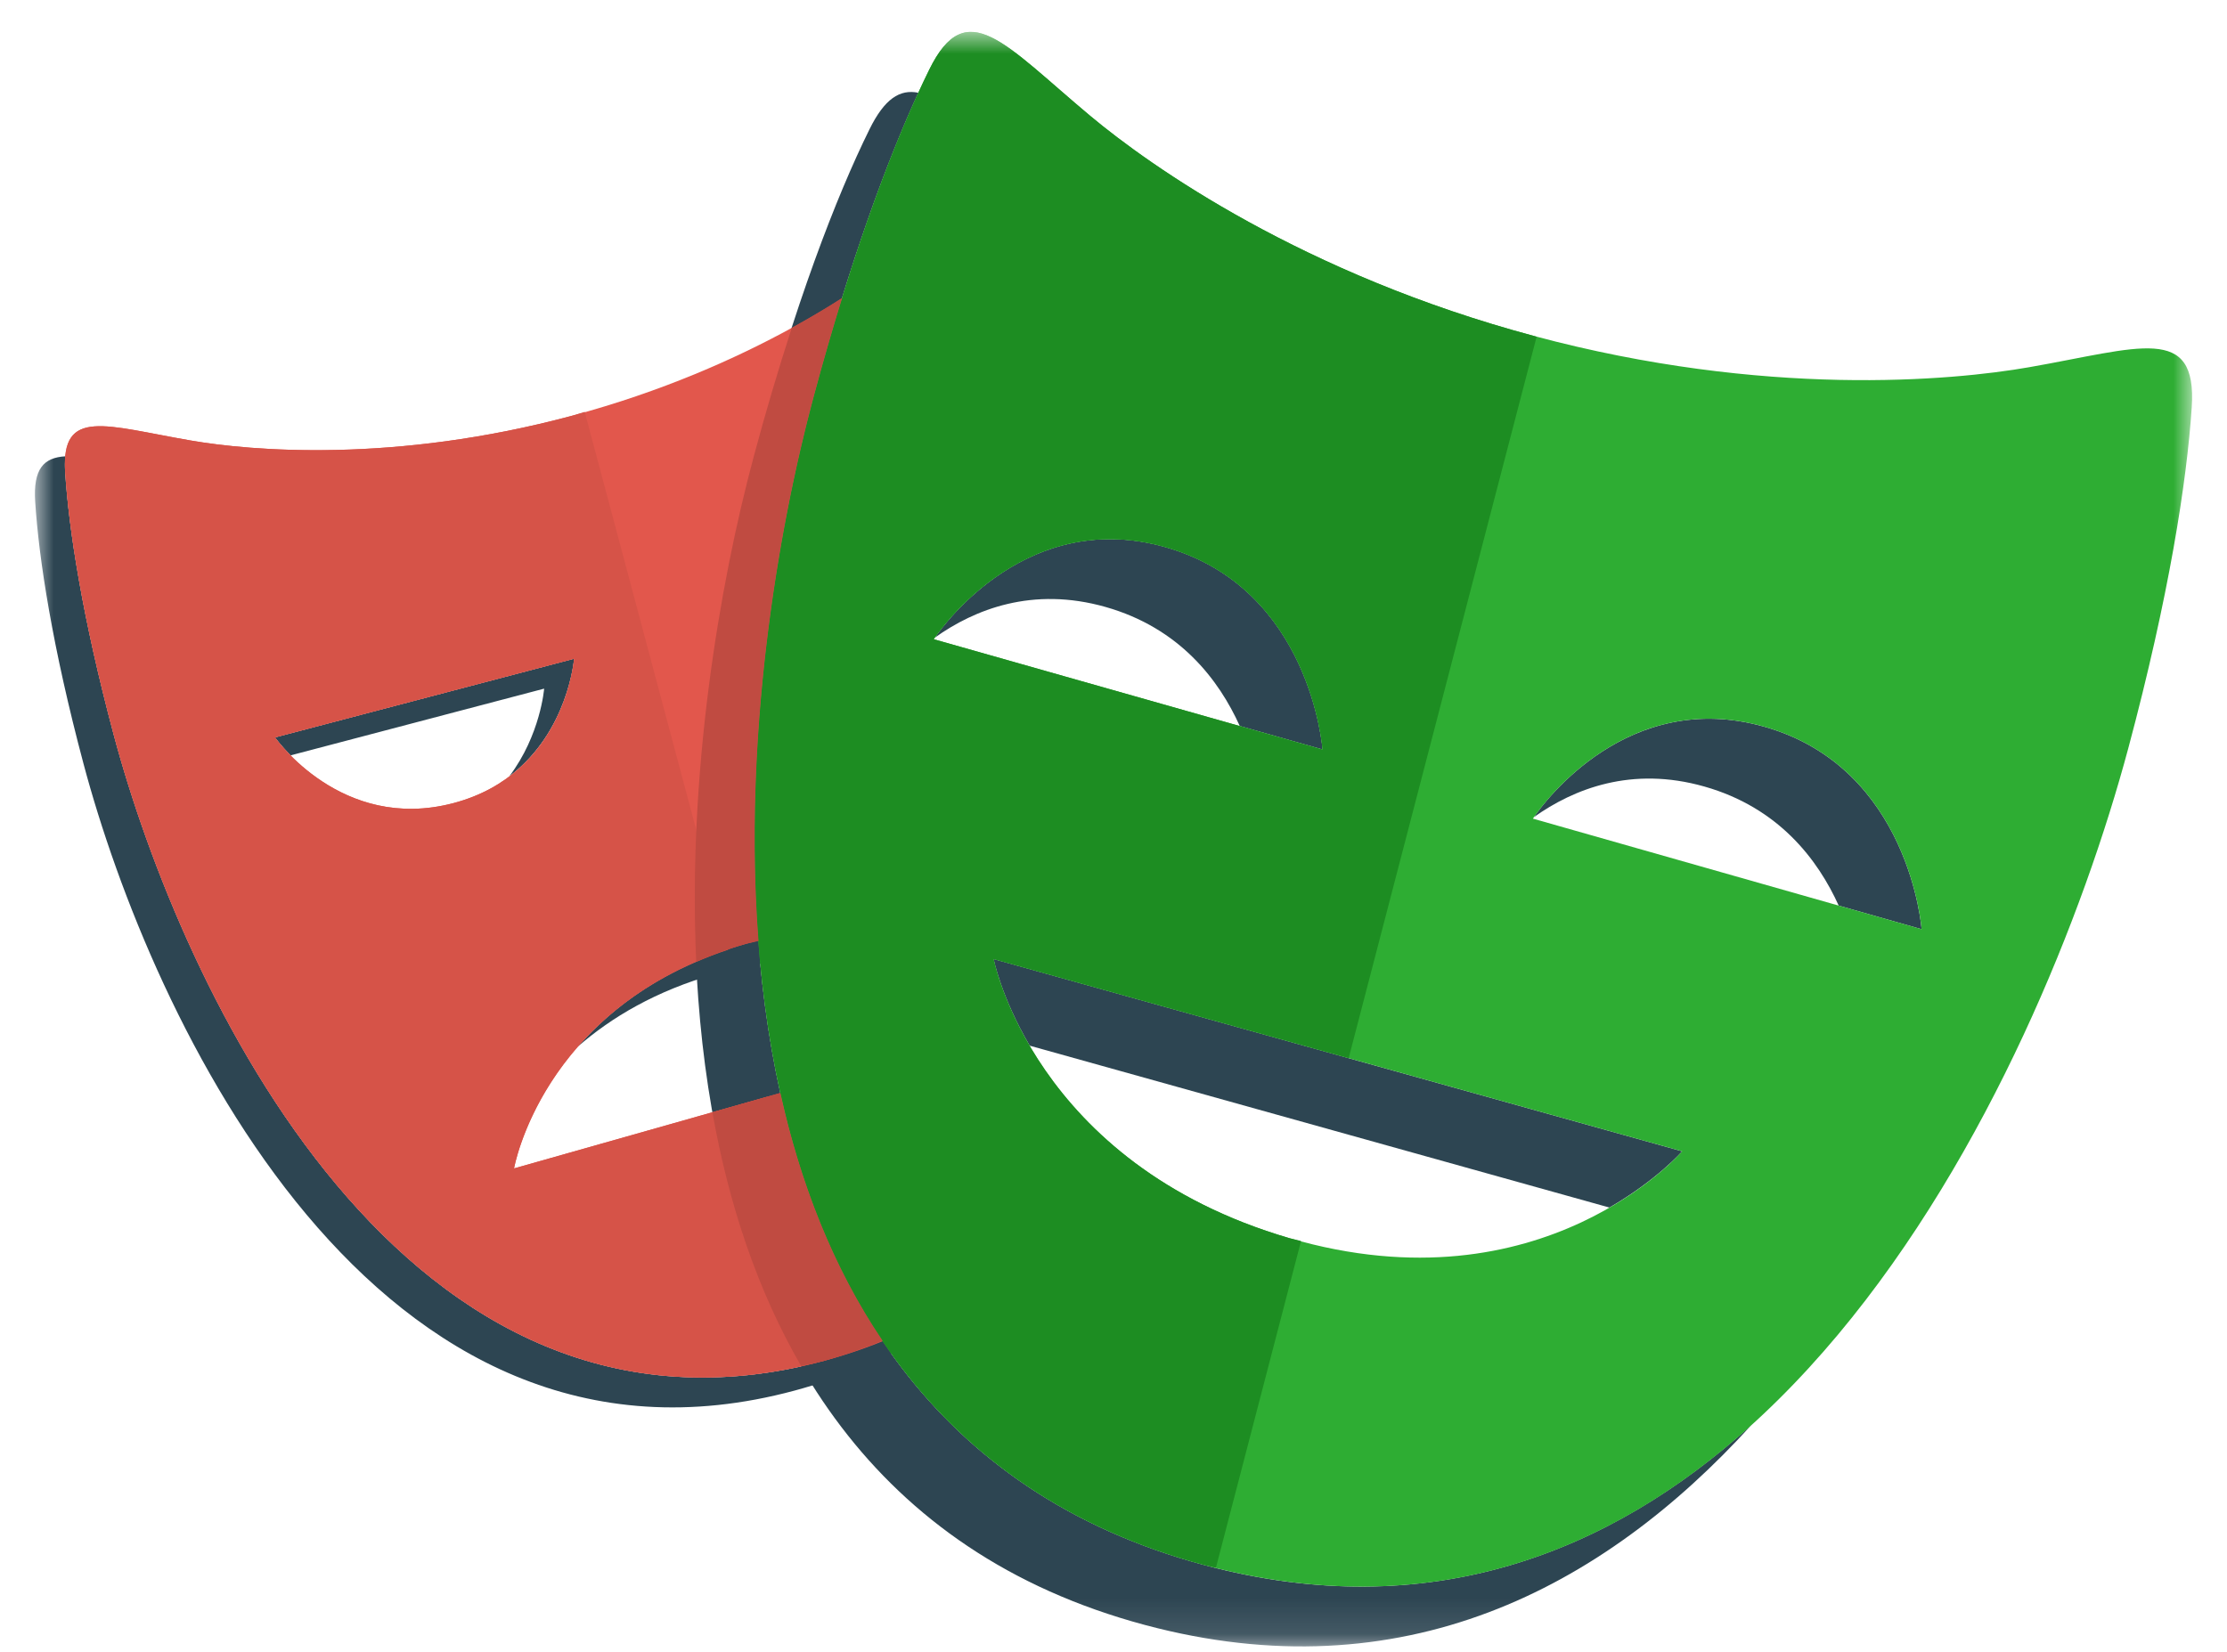
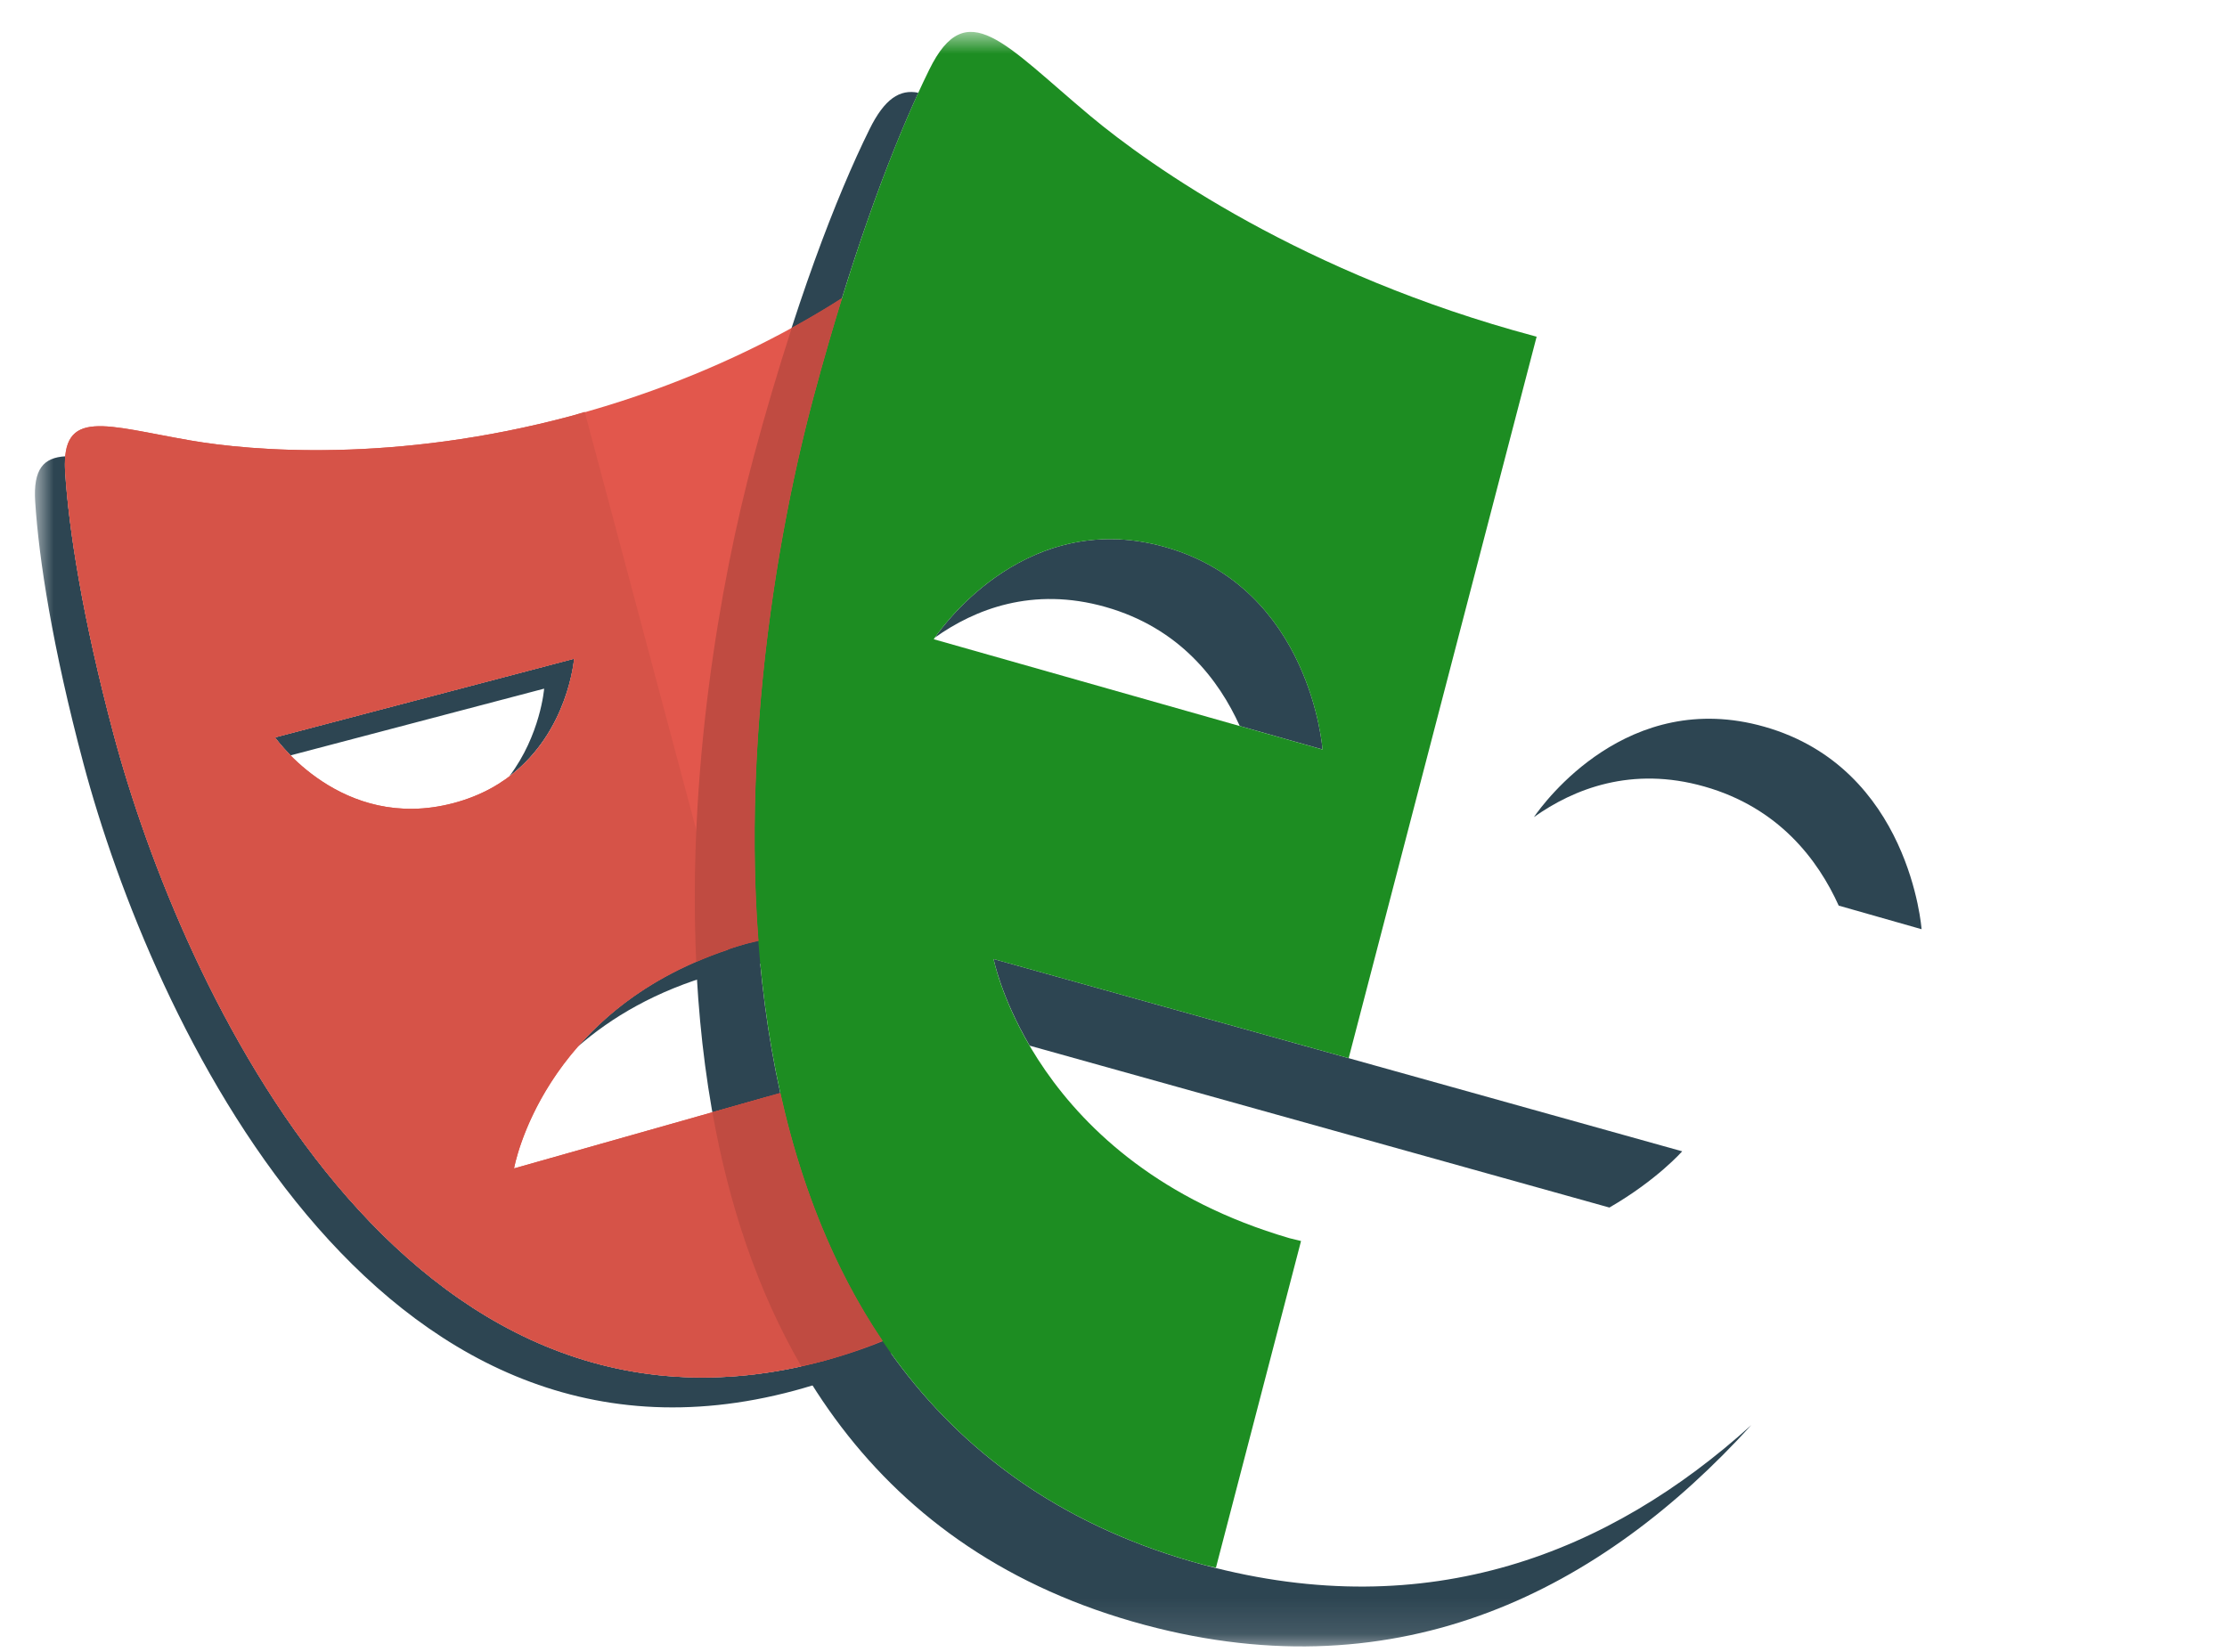
<svg xmlns="http://www.w3.org/2000/svg" width="62" height="46" viewBox="0 0 62 46" fill="none">
  <mask id="mask0_291_801" style="mask-type:luminance" maskUnits="userSpaceOnUse" x="0" y="0" width="62" height="46">
    <path d="M61.028 0.889H0.972V45.889H61.028V0.889Z" fill="white" />
  </mask>
  <g mask="url(#mask0_291_801)">
    <path d="M20.767 26.284C18.525 26.919 17.055 28.034 16.086 29.147C17.014 28.336 18.257 27.591 19.933 27.116C21.649 26.631 23.112 26.634 24.321 26.867V25.923C23.289 25.829 22.107 25.904 20.767 26.284ZM15.983 18.344L7.657 20.535C7.657 20.535 7.809 20.749 8.09 21.035L15.149 19.177C15.149 19.177 15.049 20.464 14.181 21.616C15.824 20.374 15.983 18.344 15.983 18.344ZM22.953 37.893C11.236 41.046 5.037 27.48 3.16 20.439C2.293 17.188 1.914 14.727 1.813 13.138C1.804 12.995 1.806 12.85 1.819 12.707C1.212 12.743 0.921 13.059 0.98 13.972C1.081 15.559 1.459 18.02 2.326 21.272C4.202 28.312 10.402 41.878 22.119 38.725C24.669 38.038 26.585 36.788 28.024 35.192C26.698 36.389 25.039 37.331 22.953 37.893ZM25.154 10.041V10.874H29.75C29.656 10.579 29.561 10.313 29.466 10.041H25.154Z" fill="#2D4552" />
    <path d="M30.777 16.902C32.844 17.488 33.937 18.936 34.515 20.217L36.82 20.871C36.82 20.871 36.505 16.387 32.446 15.235C28.648 14.157 26.311 17.343 26.027 17.756C27.131 16.969 28.745 16.326 30.777 16.902ZM49.122 20.238C45.321 19.155 42.984 22.348 42.704 22.755C43.81 21.969 45.422 21.325 47.454 21.904C49.518 22.491 50.61 23.937 51.19 25.219L53.497 25.876C53.497 25.876 53.178 21.391 49.122 20.238ZM46.832 32.061L27.662 26.706C27.662 26.706 27.869 27.758 28.666 29.119L44.806 33.627C46.135 32.859 46.832 32.061 46.832 32.061ZM33.541 43.586C18.362 39.52 20.197 20.198 22.653 11.041C23.664 7.268 24.704 4.463 25.567 2.583C25.052 2.478 24.626 2.748 24.205 3.604C23.289 5.459 22.119 8.479 20.986 12.707C18.53 21.863 16.695 41.185 31.874 45.251C39.028 47.166 44.602 44.256 48.757 39.685C44.813 43.253 39.778 45.254 33.541 43.586Z" fill="#2D4552" />
    <path d="M25.154 33.365V29.465L14.311 32.538C14.311 32.538 15.112 27.886 20.767 26.284C22.483 25.798 23.946 25.801 25.154 26.035V10.041H30.584C29.993 8.216 29.421 6.811 28.941 5.834C28.146 4.218 27.332 5.29 25.483 6.835C24.18 7.922 20.889 10.241 15.935 11.575C10.982 12.909 6.977 12.555 5.306 12.266C2.938 11.858 1.699 11.338 1.815 13.138C1.915 14.726 2.294 17.187 3.161 20.438C5.037 27.479 11.237 41.045 22.954 37.892C26.014 37.068 28.174 35.439 29.672 33.364H25.154V33.365V33.365ZM7.657 20.535L15.983 18.344C15.983 18.344 15.741 21.544 12.619 22.366C9.497 23.187 7.657 20.535 7.657 20.535Z" fill="#E2574C" />
-     <path d="M56.492 10.226C54.328 10.605 49.135 11.077 42.718 9.359C36.298 7.641 32.04 4.638 30.352 3.226C27.96 1.224 26.908 -0.167 25.872 1.937C24.957 3.793 23.786 6.813 22.653 11.042C20.198 20.198 18.363 39.52 33.541 43.586C48.717 47.648 56.796 29.997 59.251 20.84C60.384 16.613 60.881 13.412 61.018 11.347C61.174 9.009 59.566 9.688 56.492 10.226ZM25.996 17.801C25.996 17.801 28.388 14.084 32.445 15.237C36.505 16.389 36.819 20.872 36.819 20.872L25.996 17.801ZM35.899 34.48C28.763 32.392 27.663 26.707 27.663 26.707L46.832 32.061C46.832 32.06 42.963 36.542 35.899 34.48V34.48ZM42.677 22.797C42.677 22.797 45.066 19.082 49.122 20.238C53.178 21.392 53.497 25.875 53.497 25.875L42.677 22.797H42.677Z" fill="#2EAD33" />
    <path d="M21.365 30.54L14.311 32.537C14.311 32.537 15.077 28.175 20.273 26.447L16.279 11.47L15.934 11.575C10.981 12.909 6.976 12.556 5.306 12.266C2.937 11.858 1.698 11.338 1.814 13.139C1.914 14.726 2.293 17.188 3.16 20.439C5.036 27.479 11.236 41.045 22.953 37.892L23.298 37.784L21.365 30.539L21.365 30.54ZM7.656 20.535L15.983 18.344C15.983 18.344 15.741 21.544 12.619 22.366C9.497 23.187 7.656 20.535 7.656 20.535Z" fill="#D65348" />
    <path d="M36.221 34.559L35.898 34.48C28.762 32.392 27.662 26.707 27.662 26.707L37.547 29.467L42.78 9.376L42.717 9.359C36.298 7.642 32.039 4.638 30.351 3.226C27.959 1.224 26.907 -0.167 25.872 1.937C24.957 3.793 23.786 6.813 22.653 11.042C20.198 20.198 18.363 39.52 33.541 43.585L33.852 43.656L36.221 34.559ZM25.996 17.801C25.996 17.801 28.388 14.084 32.445 15.236C36.505 16.388 36.819 20.872 36.819 20.872L25.996 17.801Z" fill="#1D8D22" />
    <path d="M21.724 30.436L19.833 30.973C20.28 33.49 21.068 35.906 22.304 38.04C22.519 37.992 22.733 37.952 22.952 37.892C23.526 37.737 24.059 37.545 24.572 37.336C23.19 35.288 22.276 32.929 21.724 30.436ZM20.986 12.707C20.014 16.332 19.144 21.55 19.383 26.784C19.812 26.598 20.265 26.425 20.767 26.282L21.117 26.204C20.691 20.614 21.613 14.917 22.653 11.041C22.9 10.122 23.163 9.208 23.445 8.298C22.987 8.591 22.519 8.868 22.043 9.13C21.66 10.313 21.307 11.506 20.986 12.707Z" fill="#C04B41" />
  </g>
</svg>